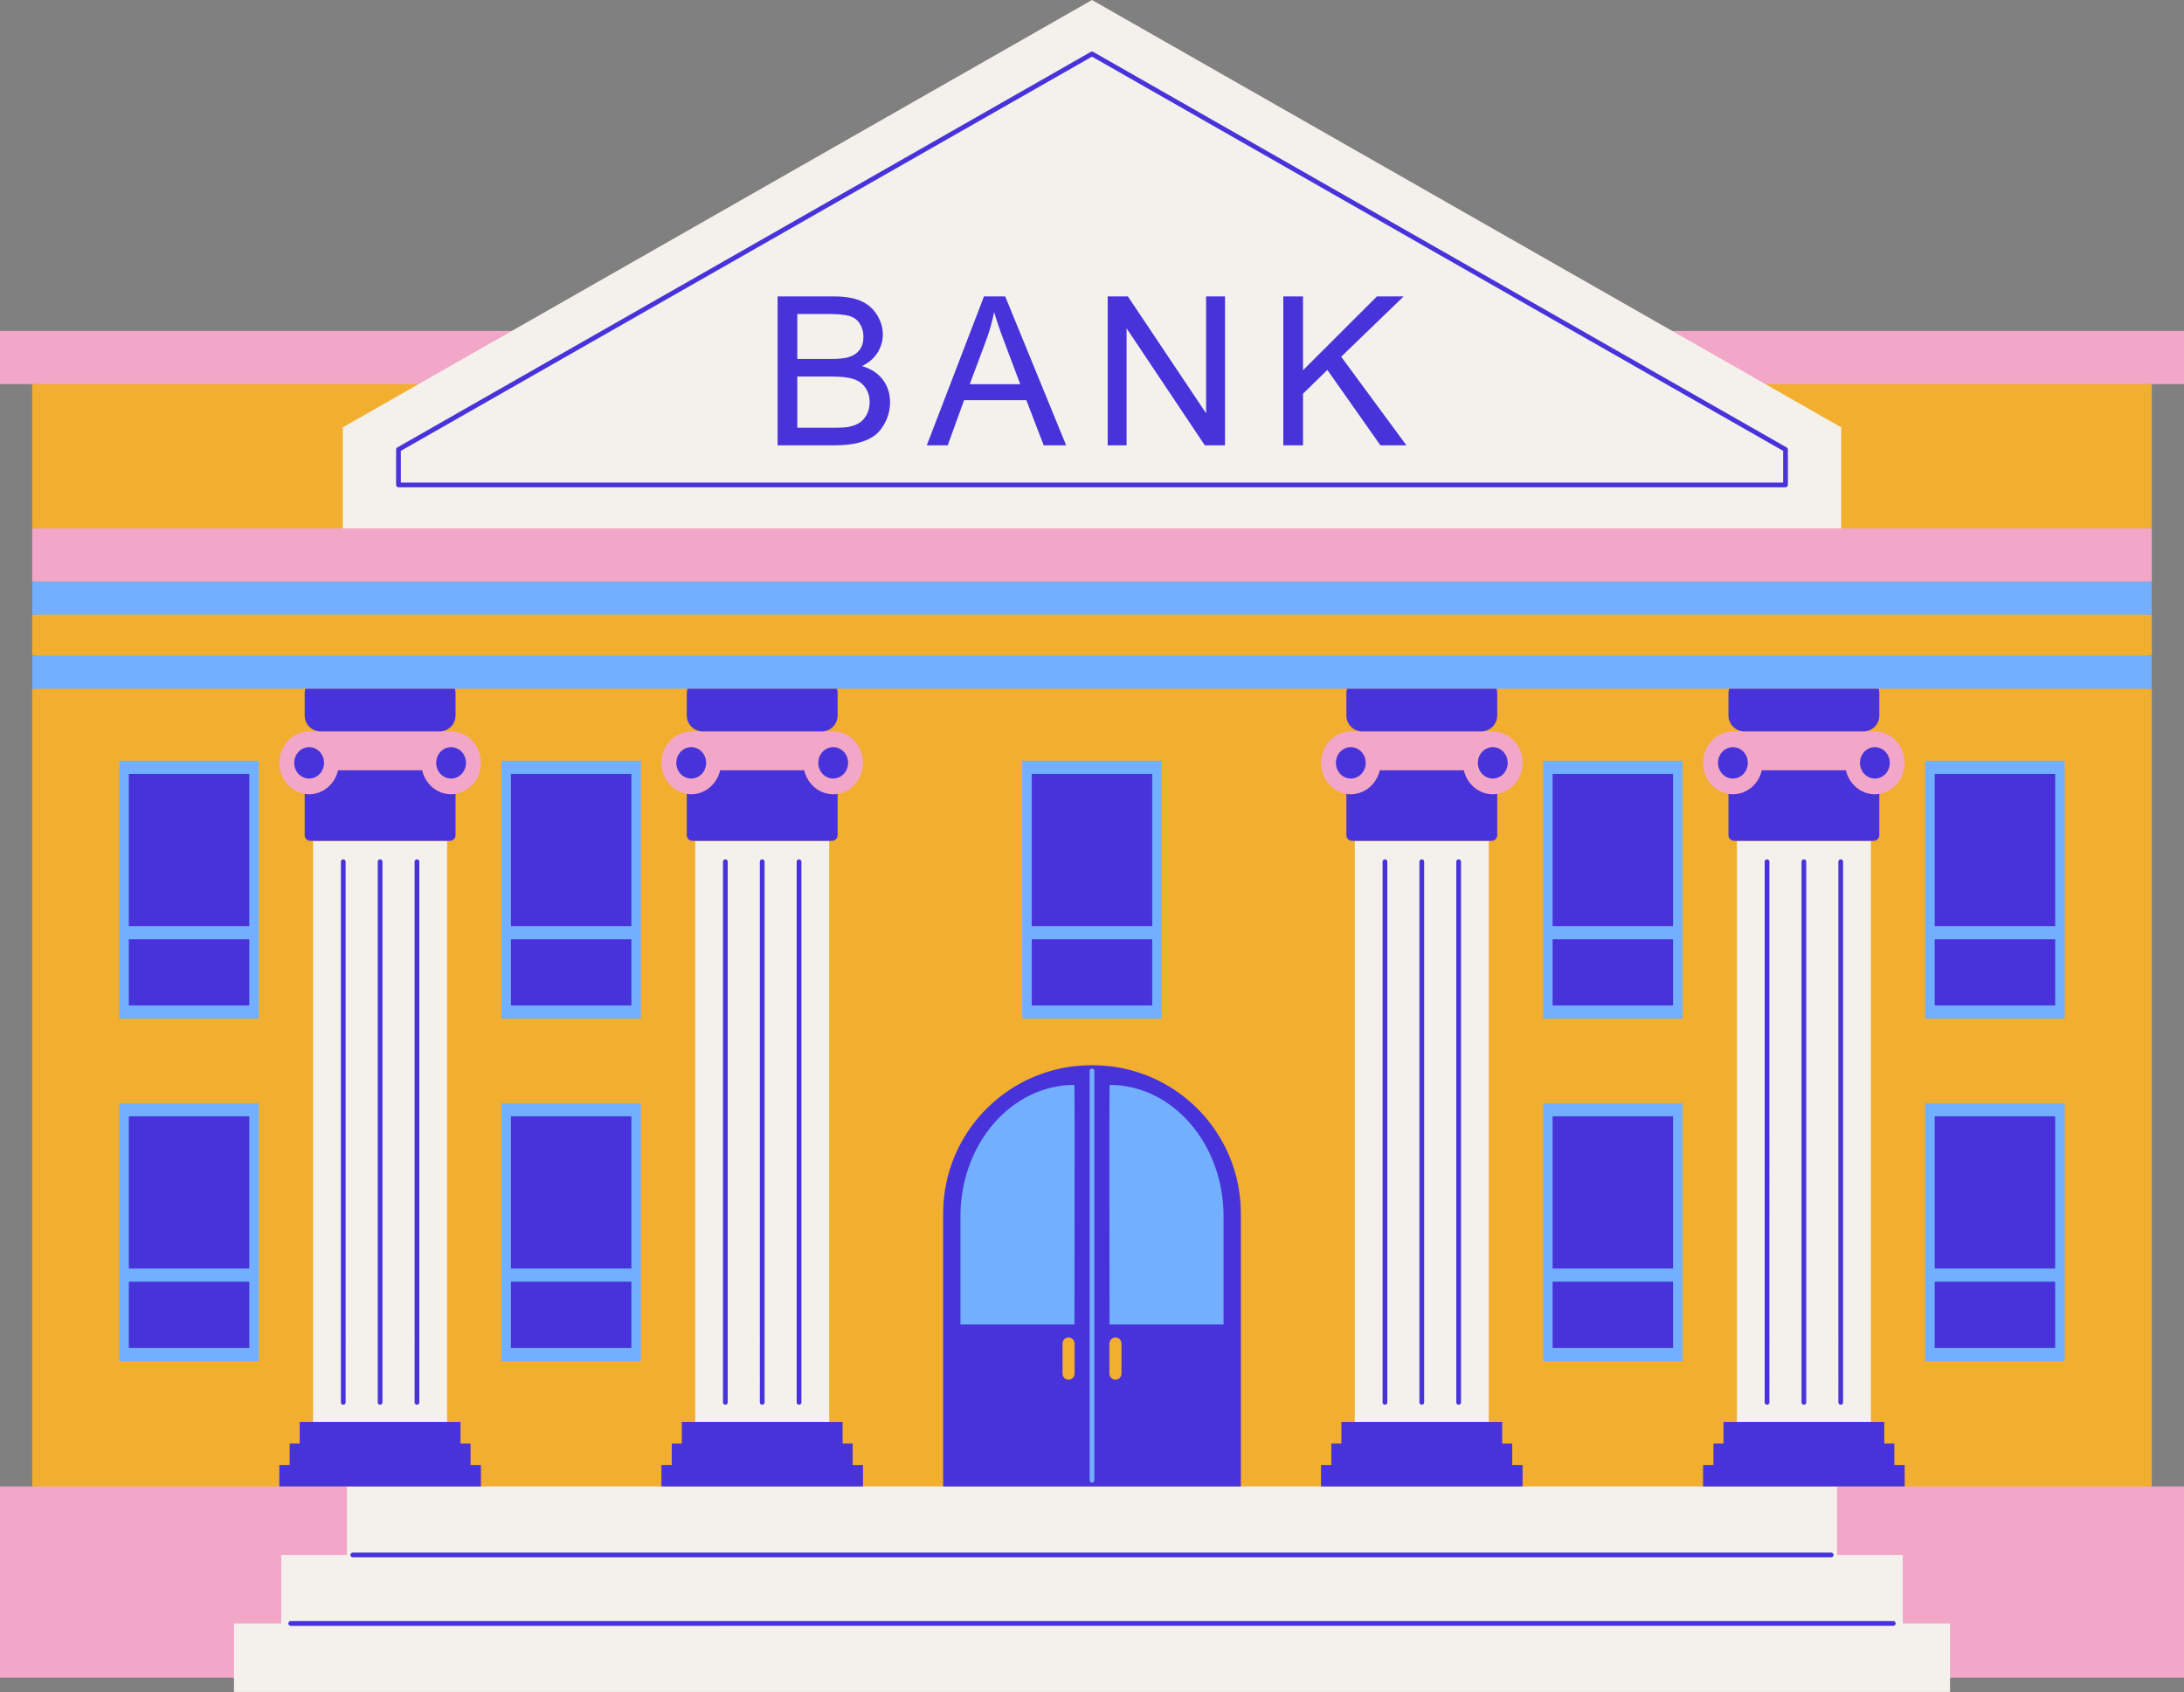
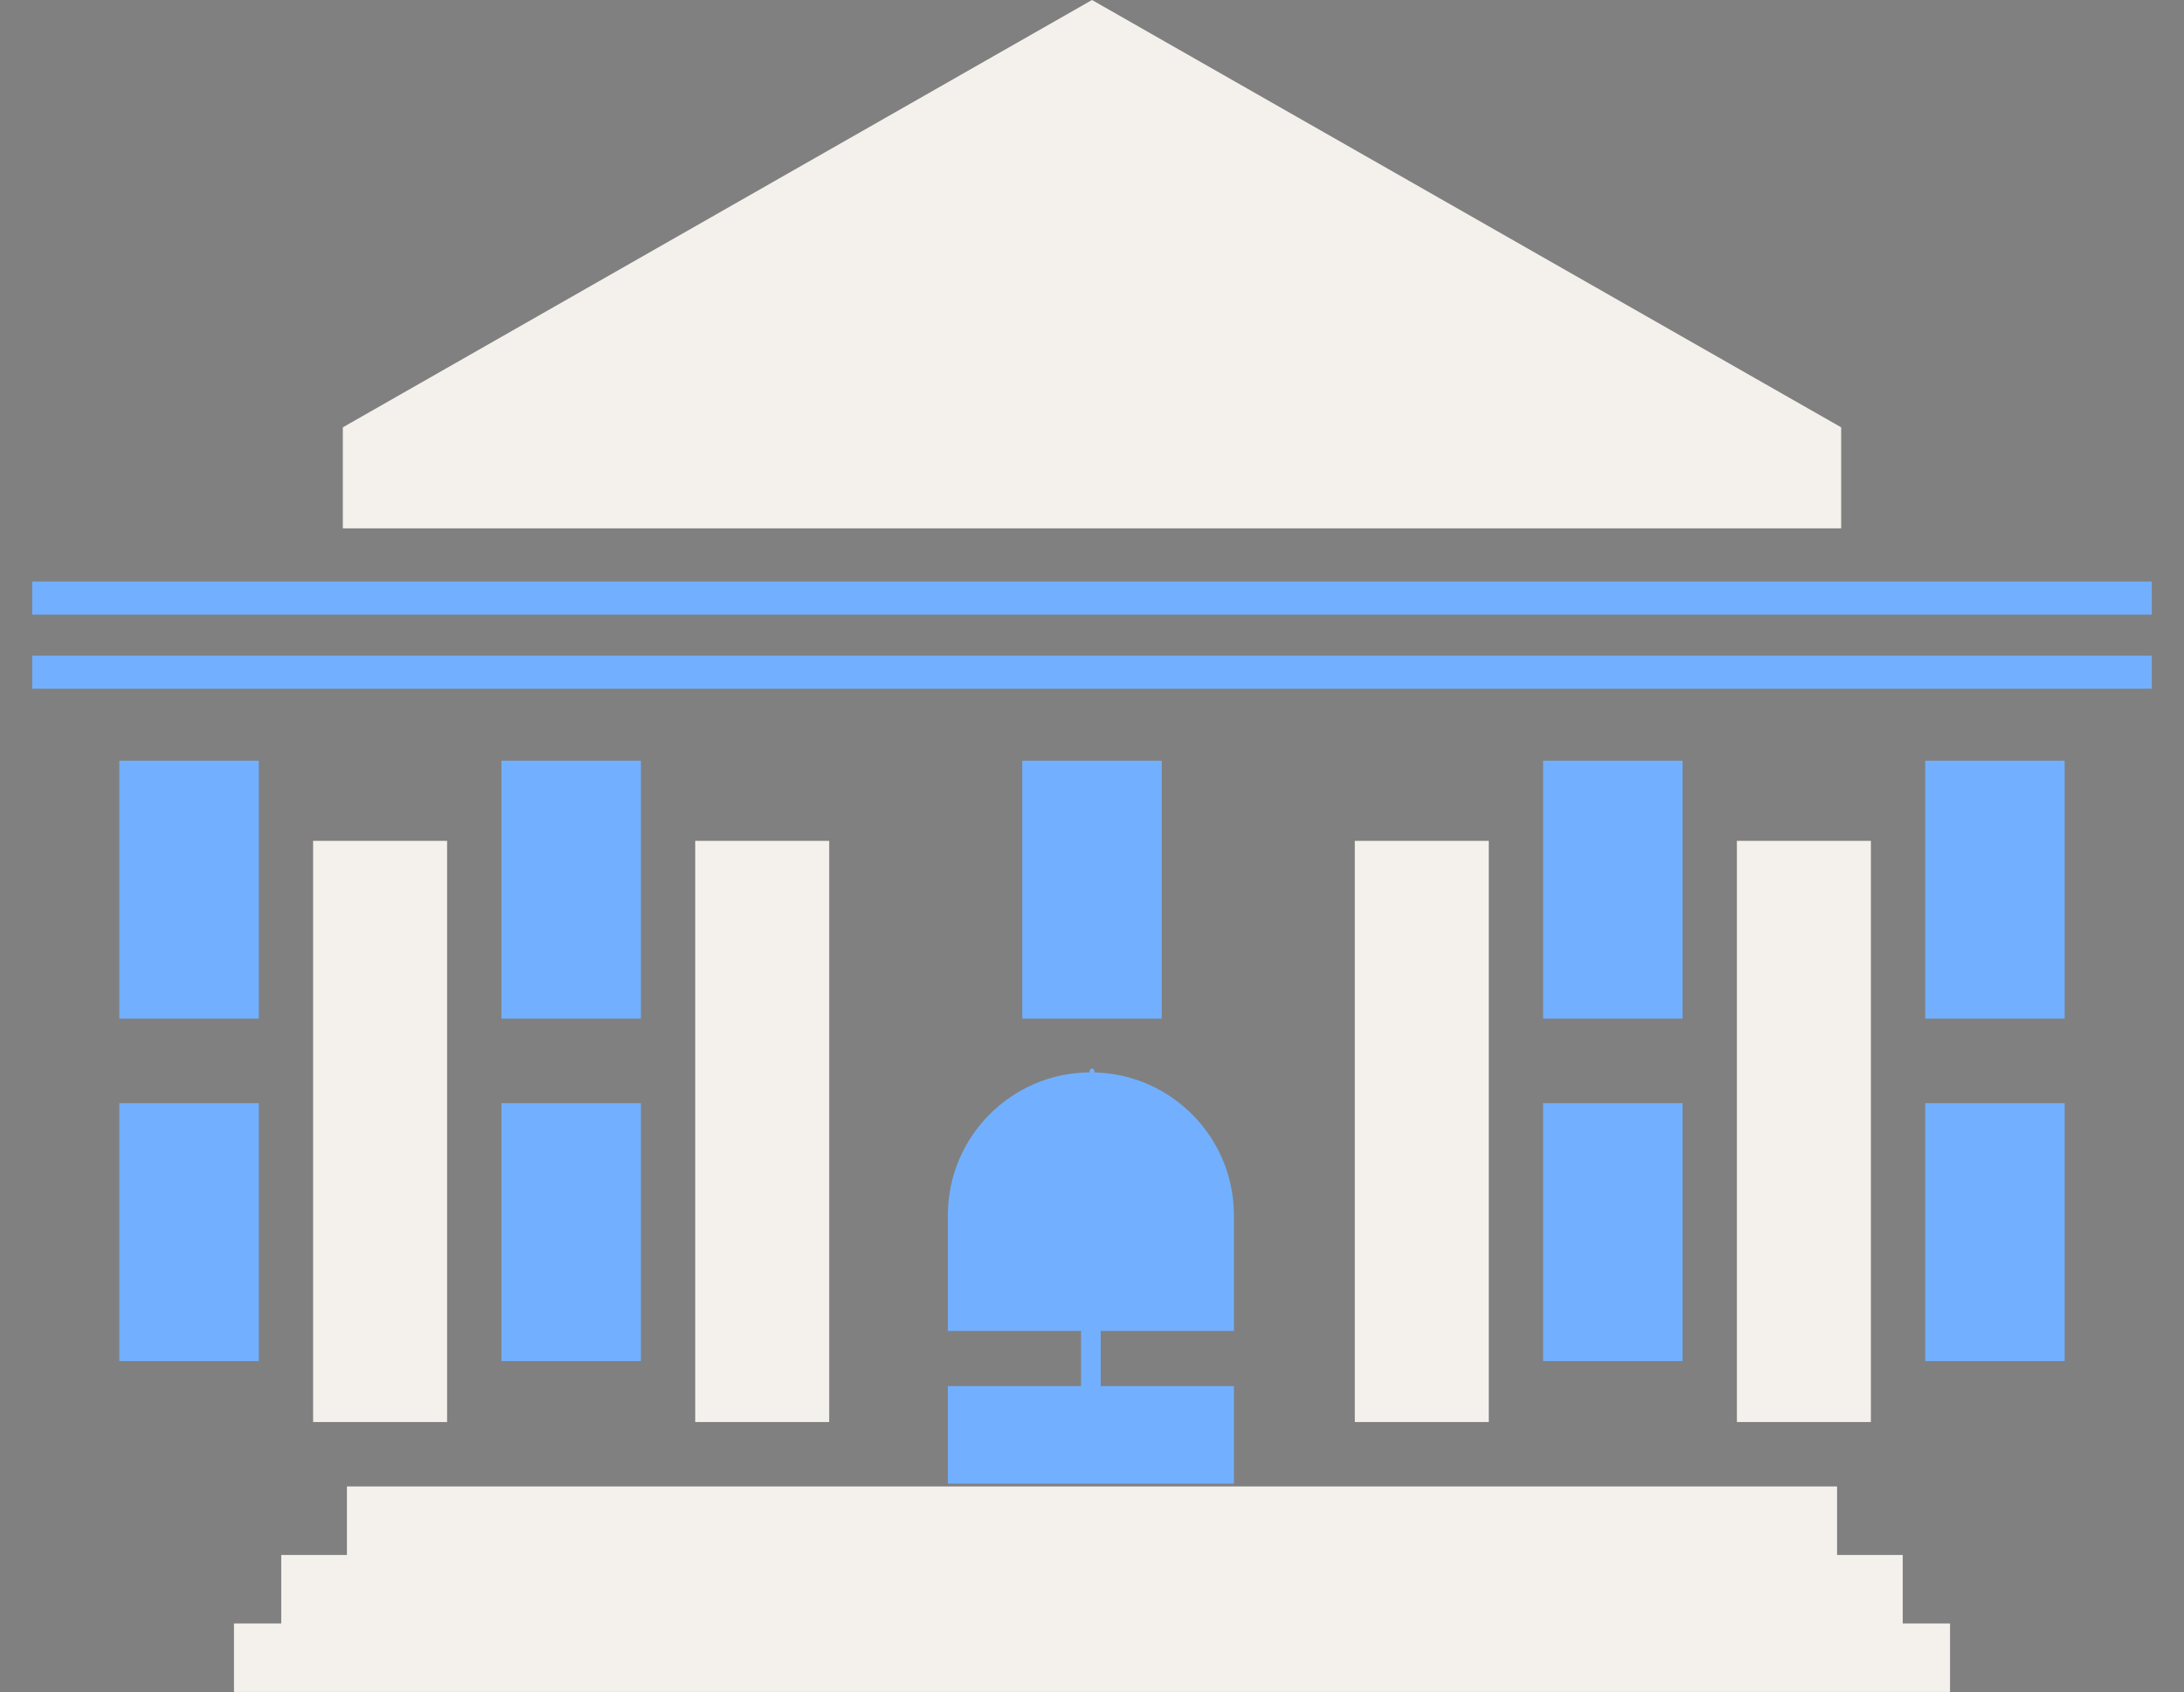
<svg xmlns="http://www.w3.org/2000/svg" height="387.4" preserveAspectRatio="xMidYMid meet" version="1.0" viewBox="0.0 0.0 500.0 387.4" width="500.0" zoomAndPan="magnify">
  <rect x="0.0" y="0.0" width="500.0" height="387.4" fill="#808080" stroke="none" />
  <g id="change1_1">
-     <path d="M491.622,86.949v1h1v33.022h-1v19.754h1v9.397h-1v7.576h1V340.34h-1v1H499v41.785h-53.564v3.263H54.565 v-3.263H1V341.34h7.377v-1h-1V157.698h1v-7.576h-1v-9.397h1v-19.754h-1V87.949h1v-1H1V76.771h116.439l132.562-75.62l132.56,75.62 H499v10.178H491.622z" fill="#F2AE2F" />
-   </g>
+     </g>
  <g id="change2_1">
-     <path d="M7.377,340.34H500v43.786H0V340.34H7.377z M492.622,120.971h-71.106H78.484H7.377v12.178h485.245V120.971z M429.561,191.236v-9.412c0.231-0.014,0.463-0.024,0.688-0.06c3.283-0.521,5.803-3.497,5.803-7.102c0-3.971-3.056-7.191-6.824-7.191 c0,0,0,0-0.001,0s0,0,0,0h-2.633h-27.233h-2.633c-3.77,0-6.825,3.22-6.825,7.191c0,3.605,2.521,6.583,5.806,7.102v0 c0.224,0.035,0.456,0.045,0.686,0.06v9.412H429.561z M342.086,191.236v-9.412c0.23-0.015,0.462-0.024,0.687-0.06 c0.119-0.019,0.239-0.032,0.355-0.057c3.11-0.671,5.45-3.57,5.45-7.045c0-2.263-0.995-4.28-2.547-5.598 c-1.171-0.995-2.657-1.593-4.279-1.593h-2.634h-27.233h-2.632c-1.414,0-2.727,0.453-3.816,1.228 c-0.363,0.258-0.701,0.553-1.01,0.878c-0.154,0.163-0.301,0.333-0.44,0.511c-0.227,0.29-0.427,0.604-0.61,0.93 c-0.599,1.07-0.949,2.313-0.949,3.644v0c0,0.284,0.02,0.563,0.05,0.839c0.356,3.22,2.729,5.784,5.755,6.263 c0.225,0.036,0.456,0.045,0.687,0.06v9.412H342.086z M341.833,75.771h-95.348H0v12.178h7.377h260.456h52.652h172.137H500V75.771 H341.833z M110.096,174.662c0-3.971-3.055-7.191-6.825-7.191h-2.633H73.406h-2.633c0,0,0,0,0,0s0,0,0,0 c-3.499,0-6.379,2.777-6.774,6.352c-0.03,0.276-0.05,0.554-0.05,0.839v0c0,3.605,2.52,6.582,5.804,7.102 c0.225,0.036,0.457,0.045,0.688,0.06v9.412h33.165v-9.412c0.23-0.014,0.461-0.024,0.685-0.06v0 C107.575,181.245,110.096,178.267,110.096,174.662z M191.08,191.236v-9.412c0.23-0.015,0.462-0.024,0.686-0.06 c3.026-0.479,5.399-3.043,5.755-6.263c0.03-0.276,0.05-0.554,0.05-0.839v0c0-1.489-0.43-2.873-1.165-4.02 c-0.245-0.383-0.525-0.739-0.833-1.064c-0.309-0.325-0.647-0.62-1.01-0.878c-1.089-0.775-2.402-1.228-3.816-1.228h-2.632h-27.233 h-2.634c-1.557,0-2.988,0.556-4.137,1.482c-1.631,1.314-2.688,3.379-2.688,5.709c0,3.605,2.521,6.582,5.805,7.102 c0.108,0.017,0.213,0.04,0.322,0.052c0.12,0.013,0.243,0.013,0.364,0.019v9.401H191.08z" fill="#F2A7C8" />
-   </g>
+     </g>
  <g id="change3_1">
    <path d="M421.516,120.971H78.484V97.842l17.342-9.893l21.348-12.178L250.001,0l132.825,75.771l21.348,12.178 l17.342,9.893V120.971z M435.612,371.706L435.612,371.706v-6.012v-9.672h-15.038V340.34h-30.669h-41.329h-46.147h-18.35h-68.158 h-18.35h-46.147h-41.329h-30.67v15.682H64.387v9.672v6.011v0.001H53.565v12.42v3.262h392.871v-3.262v-12.42H435.612z M340.839,325.586V192.52h-30.674v133.066H340.839z M397.641,325.586h30.674V192.52h-30.674V325.586z M189.834,325.586V192.52 H159.16v133.066H189.834z M102.358,192.52H71.684v133.066h30.674V192.52z" fill="#F4F1EC" />
  </g>
  <g id="change4_1">
-     <path d="M440.752,252.578h31.928v59.049h-31.928V252.578z M440.752,233.225h31.928v-59.049h-31.928V233.225z M353.277,311.627h31.928v-59.049h-31.928V311.627z M353.277,233.225h31.928v-59.049h-31.928V233.225z M27.32,311.627h31.928 v-59.049H27.32V311.627z M27.32,233.225h31.928v-59.049H27.32V233.225z M114.795,311.627h31.928v-59.049h-31.928V311.627z M114.795,233.225h31.928v-59.049h-31.928V233.225z M265.964,174.176h-31.928v59.049h31.928V174.176z M7.377,133.149v7.576h485.245 v-7.576H7.377z M7.377,157.698h62.528h34.233h53.245h34.231h116.773h34.231h53.245h34.233h62.527v-7.576H7.377V157.698z M250.541,245.537v-0.322c0-0.299-0.242-0.541-0.541-0.541s-0.541,0.242-0.541,0.541v0.31C231.507,245.679,217,260.274,217,278.262 c0,5.101,0,26.466,0,26.466h30.495v12.633H217v22.333h65.49v-22.333h-30.495v-12.633h30.495c0,0,0-21.365,0-26.466 C282.49,260.445,268.257,245.962,250.541,245.537z" fill="#72B0FF" />
+     <path d="M440.752,252.578h31.928v59.049h-31.928V252.578z M440.752,233.225h31.928v-59.049h-31.928V233.225z M353.277,311.627h31.928v-59.049h-31.928V311.627z M353.277,233.225h31.928v-59.049h-31.928V233.225z M27.32,311.627h31.928 v-59.049H27.32V311.627z M27.32,233.225h31.928v-59.049H27.32V233.225M114.795,311.627h31.928v-59.049h-31.928V311.627z M114.795,233.225h31.928v-59.049h-31.928V233.225z M265.964,174.176h-31.928v59.049h31.928V174.176z M7.377,133.149v7.576h485.245 v-7.576H7.377z M7.377,157.698h62.528h34.233h53.245h34.231h116.773h34.231h53.245h34.233h62.527v-7.576H7.377V157.698z M250.541,245.537v-0.322c0-0.299-0.242-0.541-0.541-0.541s-0.541,0.242-0.541,0.541v0.31C231.507,245.679,217,260.274,217,278.262 c0,5.101,0,26.466,0,26.466h30.495v12.633H217v22.333h65.49v-22.333h-30.495v-12.633h30.495c0,0,0-21.365,0-26.466 C282.49,260.445,268.257,245.962,250.541,245.537z" fill="#72B0FF" />
  </g>
  <g id="change5_1">
-     <path d="M91.227,111.579h317.546c0.299,0,0.541-0.242,0.54-0.541v-8.121c0-0.195-0.104-0.374-0.273-0.47 L250.267,11.875c-0.166-0.095-0.37-0.095-0.536,0L90.959,102.447c-0.169,0.096-0.273,0.276-0.273,0.47v8.121 C90.686,111.337,90.928,111.579,91.227,111.579z M91.769,103.231L250,12.967l158.232,90.264v7.266H91.769V103.231z M80.758,355.481 h338.486c0.299,0,0.541,0.242,0.541,0.541c0,0.299-0.243,0.541-0.542,0.541H80.758c-0.299,0-0.541-0.242-0.541-0.541 C80.217,355.723,80.459,355.481,80.758,355.481z M433.99,371.705C433.99,371.705,433.99,371.706,433.99,371.705l0,0.001 c0,0.299-0.243,0.541-0.542,0.541H66.553c-0.299,0-0.541-0.242-0.541-0.541v0c0,0,0-0.001,0-0.001 c0.001-0.299,0.242-0.54,0.541-0.54h366.896C433.748,371.165,433.989,371.406,433.99,371.705z M215.921,277.833v62.507h68.158 v-62.507c0-18.742-15.194-33.936-33.937-33.936h-0.284C231.115,243.897,215.921,259.091,215.921,277.833z M256.749,314.528 c0,0.759-0.616,1.376-1.376,1.376h-0.012c-0.76,0-1.376-0.617-1.376-1.376v-6.92c0-0.76,0.616-1.376,1.376-1.376h0.012 c0.76,0,1.376,0.616,1.376,1.376V314.528z M254.019,248.4c14.415,0,26.1,13.481,26.1,30.113v24.734h-26.1 C254.019,303.247,253.942,248.4,254.019,248.4z M249.459,245.215c0-0.299,0.242-0.541,0.541-0.541s0.541,0.242,0.541,0.541v93.717 c0.001,0.299-0.241,0.541-0.541,0.541c-0.299,0-0.541-0.242-0.541-0.541V245.215z M246.016,314.528c0,0.759-0.616,1.376-1.376,1.376 h-0.012c-0.76,0-1.376-0.617-1.376-1.376v-6.92c0-0.76,0.616-1.376,1.376-1.376h0.012c0.76,0,1.376,0.616,1.376,1.376V314.528z M245.981,248.4c0.077,0,0,54.847,0,54.847h-26.1v-24.734C219.881,261.881,231.566,248.4,245.981,248.4z M342.617,157.698 c0.089,0.317,0.153,0.645,0.153,0.99v5.121c0,2.019-1.635,3.656-3.652,3.662h-27.233c-2.017-0.006-3.652-1.643-3.652-3.662v-5.121 c0-0.346,0.063-0.673,0.153-0.99H342.617z M340.839,192.52h-30.674h-0.647c-0.709,0-1.284-0.575-1.284-1.284v-9.472 c0.334,0.053,0.672,0.089,1.02,0.089c3.213,0,5.9-2.343,6.625-5.494h19.247c0.725,3.151,3.412,5.494,6.626,5.494 c0.348,0,0.686-0.036,1.02-0.089v9.472c0,0.709-0.575,1.284-1.283,1.284H340.839z M309.254,171.066c1.886,0,3.414,1.61,3.414,3.596 c0,1.986-1.528,3.597-3.414,3.597s-3.414-1.611-3.414-3.597C305.84,172.676,307.368,171.066,309.254,171.066z M341.752,178.259 c-1.886,0-3.414-1.611-3.414-3.597c0-1.986,1.528-3.596,3.414-3.596s3.414,1.61,3.414,3.596 C345.166,176.648,343.638,178.259,341.752,178.259z M304.797,330.504h2.301v-4.918h3.067h30.674h3.068v4.918h2.301v4.918h2.368 v4.918h-46.147v-4.918h2.368V330.504z M317.067,196.754c0.299,0,0.541,0.242,0.541,0.541V321.09 c0.001,0.299-0.241,0.541-0.541,0.541c-0.299,0-0.541-0.242-0.541-0.541V197.295C316.526,196.996,316.768,196.754,317.067,196.754z M325.502,196.754c0.299,0,0.541,0.242,0.541,0.541V321.09c0,0.299-0.242,0.541-0.541,0.541s-0.541-0.242-0.541-0.541V197.295 C324.961,196.996,325.203,196.754,325.502,196.754z M333.939,196.754c0.299,0,0.541,0.242,0.541,0.541V321.09 c0,0.299-0.242,0.541-0.541,0.541s-0.541-0.242-0.541-0.541V197.295C333.398,196.996,333.64,196.754,333.939,196.754z M395.863,157.698h34.233c0.089,0.317,0.153,0.645,0.153,0.99v5.121c0,2.019-1.636,3.656-3.654,3.662h-27.233 c-2.018-0.006-3.652-1.643-3.652-3.662v-5.121C395.71,158.342,395.773,158.015,395.863,157.698z M428.315,192.52h-30.674h-0.647 c-0.71,0-1.284-0.575-1.284-1.284v-9.472v0c0.334,0.053,0.672,0.089,1.02,0.089c3.213,0,5.9-2.343,6.625-5.494h19.247 c0.725,3.151,3.412,5.494,6.626,5.494c0.348,0,0.687-0.036,1.021-0.089v9.472c0,0.709-0.576,1.284-1.284,1.284H428.315z M396.73,178.259c-1.886,0-3.414-1.611-3.414-3.597c0-1.986,1.528-3.596,3.414-3.596s3.414,1.61,3.414,3.596 C400.144,176.648,398.616,178.259,396.73,178.259z M429.228,171.066c1.885,0,3.414,1.61,3.414,3.596 c0,1.986-1.528,3.597-3.414,3.597s-3.414-1.611-3.414-3.597C425.814,172.676,427.342,171.066,429.228,171.066z M433.684,335.422 h2.368v4.918h-15.478h-30.669v-4.918h2.368v-4.918h2.301v-4.918h3.067h30.674h3.068v4.918h2.301V335.422z M404.543,196.754 c0.299,0,0.541,0.242,0.541,0.541V321.09c0,0.299-0.242,0.541-0.541,0.541s-0.541-0.242-0.541-0.541V197.295 C404.002,196.996,404.244,196.754,404.543,196.754z M412.979,196.754c0.299,0,0.541,0.242,0.541,0.541V321.09 c0,0.299-0.242,0.541-0.541,0.541s-0.541-0.242-0.541-0.541V197.295C412.438,196.996,412.68,196.754,412.979,196.754z M421.414,196.754c0.299,0,0.541,0.242,0.541,0.541V321.09c0,0.299-0.242,0.541-0.541,0.541s-0.541-0.242-0.541-0.541V197.295 C420.873,196.996,421.115,196.754,421.414,196.754z M442.926,293.457h27.581v15.155h-27.581V293.457z M442.926,255.591h27.581 v34.853h-27.581V255.591z M470.507,177.189v34.853h-27.581v-34.853H470.507z M442.926,215.055h27.581v15.156h-27.581V215.055z M355.449,255.591h27.581v34.853h-27.581V255.591z M355.449,293.457h27.581v15.155h-27.581V293.457z M355.449,177.189h27.581v34.853 h-27.581V177.189z M383.03,230.211h-27.581v-15.156h27.581V230.211z M191.613,157.698c0.089,0.317,0.153,0.645,0.153,0.99v5.121 c0,2.019-1.635,3.656-3.652,3.662h-27.233c-2.017-0.006-3.652-1.643-3.652-3.662v-5.121c0-0.346,0.063-0.673,0.153-0.99H191.613z M189.834,192.52H159.16h-0.649c-0.708,0-1.283-0.575-1.283-1.284v-9.472c0.108,0.017,0.213,0.04,0.322,0.052 c0.229,0.025,0.462,0.037,0.698,0.037c3.213,0,5.901-2.343,6.626-5.494h19.247c0.725,3.151,3.412,5.494,6.625,5.494 c0.348,0,0.686-0.036,1.02-0.089v9.472c0,0.709-0.575,1.284-1.284,1.284H189.834z M190.746,178.259 c-1.886,0-3.414-1.611-3.414-3.597c0-1.986,1.529-3.596,3.414-3.596c1.886,0,3.414,1.61,3.414,3.596 C194.16,176.648,192.632,178.259,190.746,178.259z M158.248,171.066c1.886,0,3.414,1.61,3.414,3.596 c0,1.986-1.528,3.597-3.414,3.597c-1.886,0-3.414-1.611-3.414-3.597C154.834,172.676,156.363,171.066,158.248,171.066z M153.792,330.504h2.301v-4.918h3.067h30.674h3.068v4.918h2.301v4.918h2.368v4.918h-46.147v-4.918h2.368V330.504z M182.933,196.754 c0.299,0,0.541,0.242,0.541,0.541V321.09c0,0.299-0.242,0.541-0.541,0.541c-0.299,0-0.541-0.242-0.541-0.541V197.295 C182.392,196.996,182.634,196.754,182.933,196.754z M174.498,196.754c0.299,0,0.541,0.242,0.541,0.541V321.09 c0,0.299-0.242,0.541-0.541,0.541c-0.299,0-0.541-0.242-0.541-0.541V197.295C173.957,196.996,174.199,196.754,174.498,196.754z M166.062,196.754c0.299,0,0.541,0.242,0.541,0.541V321.09c0,0.299-0.242,0.541-0.541,0.541s-0.541-0.242-0.541-0.541V197.295 C165.521,196.996,165.763,196.754,166.062,196.754z M69.752,163.809v-5.121c0-0.346,0.063-0.673,0.153-0.99h34.233 c0.089,0.317,0.153,0.645,0.153,0.99v5.121c0,2.019-1.634,3.656-3.652,3.662H73.406C71.388,167.465,69.752,165.828,69.752,163.809z M102.358,192.52H71.684h-0.648c-0.708,0-1.284-0.575-1.284-1.284v-9.472c0.334,0.053,0.672,0.089,1.02,0.089 c3.214,0,5.901-2.343,6.626-5.494h19.247c0.725,3.151,3.412,5.494,6.625,5.494c0.348,0,0.686-0.036,1.02-0.089v0v9.472 c0,0.709-0.574,1.284-1.283,1.284H102.358z M103.27,178.259c-1.886,0-3.414-1.611-3.414-3.597c0-1.986,1.529-3.596,3.414-3.596 c1.886,0,3.414,1.61,3.414,3.596C106.684,176.648,105.155,178.259,103.27,178.259z M67.358,174.662c0-1.986,1.528-3.596,3.414-3.596 c1.886,0,3.414,1.61,3.414,3.596c0,1.986-1.528,3.597-3.414,3.597C68.886,178.259,67.358,176.648,67.358,174.662z M79.425,340.34 H63.948v-4.918h2.368v-4.918h2.301v-4.918h3.067h30.674h3.068v4.918h2.301v4.918h2.368v4.918H79.425z M95.457,196.754 c0.299,0,0.541,0.242,0.541,0.541V321.09c0,0.299-0.242,0.541-0.541,0.541c-0.299,0-0.541-0.242-0.541-0.541V197.295 C94.916,196.996,95.158,196.754,95.457,196.754z M87.021,196.754c0.299,0,0.541,0.242,0.541,0.541V321.09 c0.001,0.299-0.241,0.541-0.541,0.541c-0.299,0-0.541-0.242-0.541-0.541V197.295C86.48,196.996,86.722,196.754,87.021,196.754z M78.586,196.754c0.299,0,0.541,0.242,0.541,0.541V321.09c0,0.299-0.242,0.541-0.541,0.541s-0.541-0.242-0.541-0.541V197.295 C78.045,196.996,78.287,196.754,78.586,196.754z M29.493,293.457h27.581v15.155H29.493V293.457z M29.493,255.591h27.581v34.853 H29.493V255.591z M29.493,215.055h27.581v15.156H29.493V215.055z M29.493,177.189h27.581v34.853H29.493V177.189z M116.969,255.591 h27.581v34.853h-27.581V255.591z M116.969,293.457h27.581v15.155h-27.581V293.457z M144.55,212.042h-27.581v-34.853h27.581V212.042z M116.969,215.055h27.581v15.156h-27.581V215.055z M263.79,212.042h-27.581v-34.853h27.581V212.042z M236.209,215.055h27.581v15.156 h-27.581V215.055z M197.345,83.819c1.596-0.791,2.79-1.829,3.581-3.116c0.791-1.287,1.186-2.659,1.186-4.116 c0-1.565-0.446-3.065-1.337-4.5c-0.892-1.434-2.124-2.496-3.697-3.186c-1.573-0.689-3.662-1.035-6.267-1.035h-12.789v34.088h12.998 c2.17,0,4.003-0.189,5.499-0.57c1.496-0.379,2.74-0.941,3.732-1.686s1.826-1.802,2.5-3.174c0.674-1.372,1.011-2.856,1.011-4.453 c0-1.984-0.554-3.705-1.663-5.162C200.992,85.455,199.407,84.424,197.345,83.819z M182.534,71.891h6.813 c2.449,0,4.178,0.159,5.186,0.477c1.007,0.318,1.782,0.907,2.325,1.767c0.542,0.86,0.814,1.856,0.814,2.988 c0,1.194-0.291,2.186-0.872,2.977c-0.582,0.791-1.446,1.356-2.593,1.697c-0.868,0.264-2.302,0.395-4.302,0.395h-7.371V71.891z M198.415,94.945c-0.45,0.83-1.023,1.461-1.72,1.895c-0.698,0.435-1.566,0.744-2.604,0.93c-0.589,0.109-1.612,0.163-3.069,0.163 h-8.487V86.215h7.882c2.17,0,3.833,0.19,4.988,0.569c1.154,0.38,2.058,1.039,2.708,1.977c0.651,0.938,0.977,2.042,0.977,3.313 C199.089,93.159,198.864,94.116,198.415,94.945z M225.271,67.868l-13.091,34.088h4.79l3.744-10.324h14.253l3.977,10.324h5.139 l-13.952-34.088H225.271z M222.016,87.958l3.744-9.999c0.791-2.154,1.402-4.325,1.837-6.51c0.527,1.845,1.333,4.201,2.418,7.068 l3.558,9.44H222.016z M276.124,67.868h4.325v34.088h-4.627L257.917,75.17v26.787h-4.325V67.868h4.627l17.904,26.763V67.868z M307.049,81.68l14.929,20.276h-5.953l-12.138-17.253l-5.58,5.441v11.812h-4.511V67.868h4.511v16.904l16.928-16.904h6.115 L307.049,81.68z" fill="#4833DA" />
-   </g>
+     </g>
</svg>